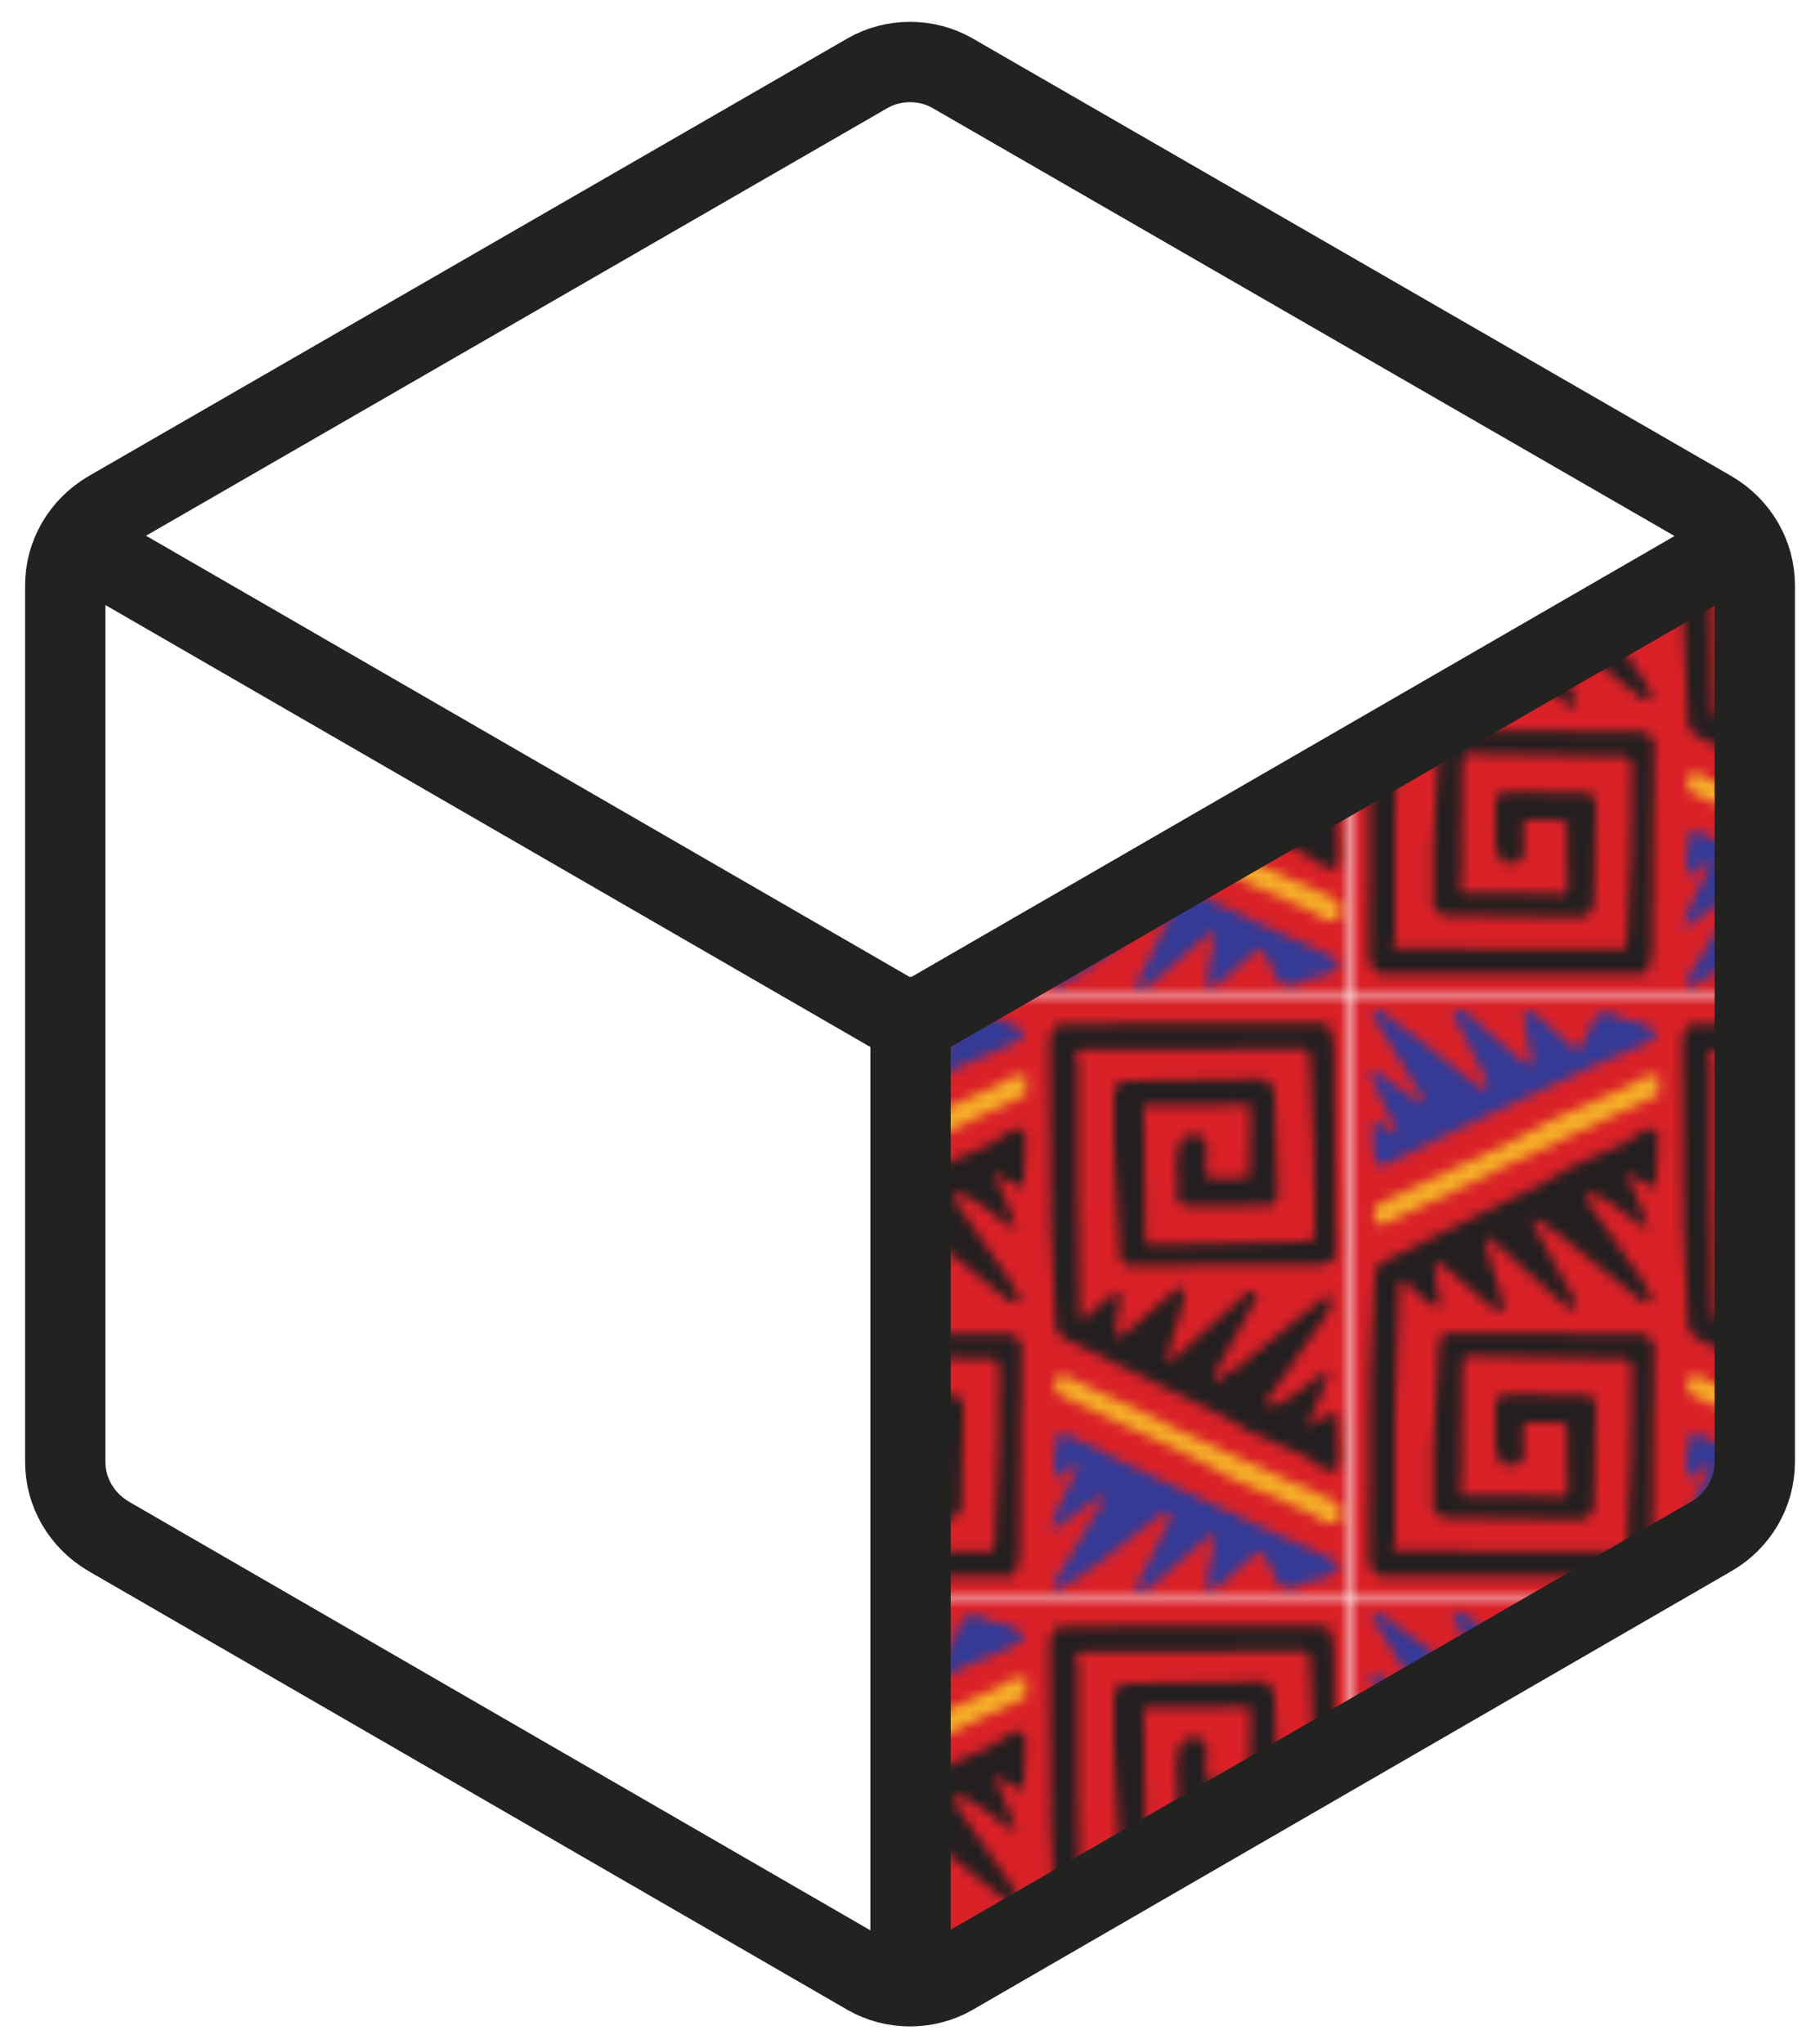
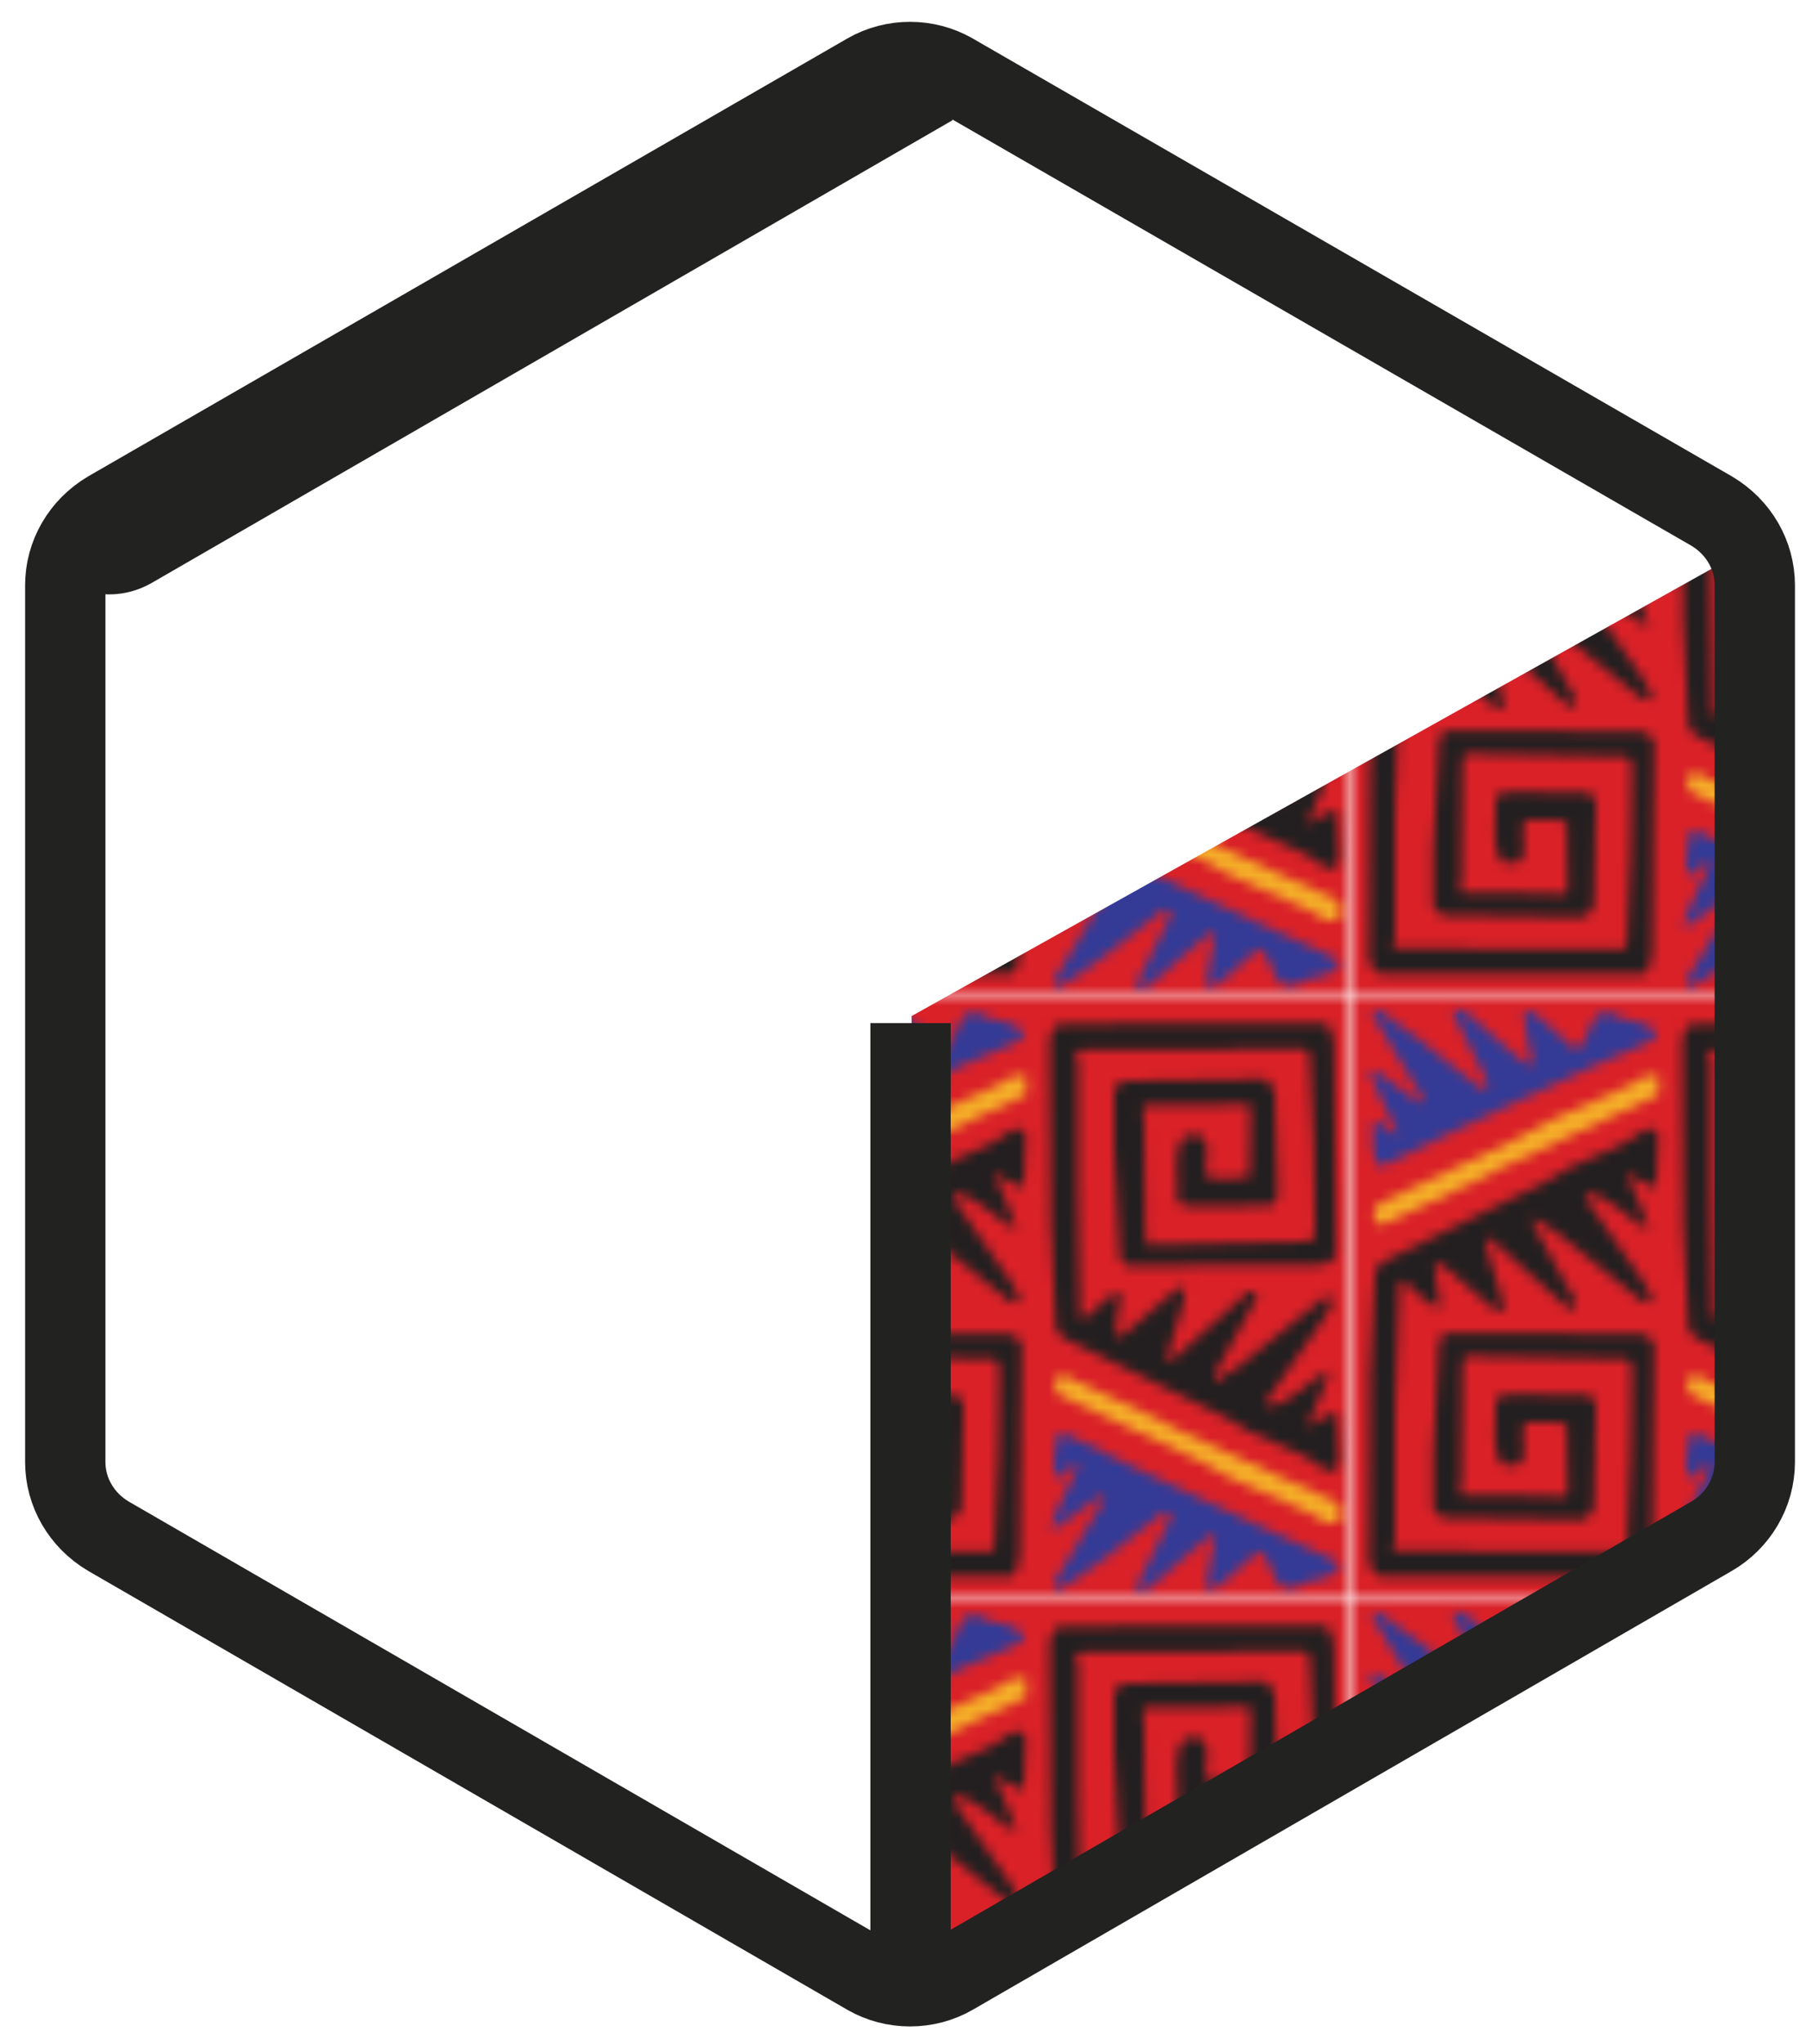
<svg xmlns="http://www.w3.org/2000/svg" xmlns:xlink="http://www.w3.org/1999/xlink" version="1.1" id="Layer_1" x="0px" y="0px" viewBox="0 0 179.9 203.6" style="enable-background:new 0 0 179.9 203.6;" xml:space="preserve">
  <style type="text/css"> .st0{fill:none;} .st1{fill:#DA2128;} .st2{fill:#F5AE28;} .st3{fill:#231F20;} .st4{fill:#343B97;} .st5{fill:#FFFFFF;} .st6{fill:url(#SVGID_1_);} .st7{fill:none;stroke:#222221;stroke-width:5;stroke-miterlimit:10;} .st8{fill:none;stroke:#222221;stroke-width:8;stroke-miterlimit:10;} </style>
  <pattern x="-409.5" y="-98.2" width="62.5" height="59.6" patternUnits="userSpaceOnUse" id="Mexico_City_Color" viewBox="0 -59.6 62.5 59.6" style="overflow:visible;">
    <g>
      <rect y="-59.6" class="st0" width="62.5" height="59.6" />
      <rect y="-59.6" class="st1" width="62.5" height="59.6" />
      <path class="st2" d="M14.5-42.9l-2.7,1.4l-9,4.2l-0.6-0.1l-0.4-1.1l0.6-0.9l13.6-6.4l3.5-1.9l7.7-3.4c0.9-0.5,2-1.5,3.1-0.9 l-0.1,1.8L14.5-42.9z" />
      <path class="st3" d="M30-41c-0.9-0.2-1.9-0.8-2.8-1.4l-0.1,0.2c0.8,1.7,1.6,3.5,2.2,5.4c-2.1-0.9-3.7-3.3-6.1-3.6L22.9-40l5.9,8.5 c0.2,0.7,1.1,1.4,0.6,2l-0.7-0.1l-8.7-7c-0.8-0.3-1.5-1-2.2-1.4v0.8l4.2,7.6L21.9-29h-0.7l-7.8-7L13-35.7c0.3,2.3,1.6,4.6,1.8,7 l-0.6,0.1l-5.6-4.8l-0.7,0.1c0,1.4,0.5,2.9,0.6,4.2c-1.5,0-2.5-2-3.9-2.7l-0.2,0.7L4-18.8V-6c0,0.4-0.5,0.9,0,1.2l22.7,0.1 l0.4-0.6l0.4-9.3l0.1-8.2c0.1-0.4-0.1-0.8-0.5-1.1l-15.8-0.3h-0.4l-0.2,1.1l-0.1,11.4c-0.2,0.3-0.1,0.8-0.1,1.2l0.3,0.2 c3.7,0,6.7-0.1,10.1,0.1l0.3-0.3l-0.1-6.9c-1.2-0.4-2.9-0.1-4.1-0.2c-0.9,1.4,0.8,3.6-1,4.3l-1.3-0.1c-1.3-1.7-0.5-4.2-0.7-6.3 c0.2-0.8,1.2-0.5,1.8-0.7l7.6,0.1l0.6,0.9L23.8-9.1c-0.1,0.5-0.6,0.7-0.9,1.2l-14-0.2c-0.4-0.2-1-0.4-1.1-0.9v-5.8l0.6-11L9-26.5 l19.5,0.1c0.6,0.1,1.1,0.4,1.3,1L29.6-4.5c-0.1,0.8-0.2,1.8-0.8,2.2H2.5c-0.7-0.2-1-0.9-1.1-1.5l0.1-18.3L2-32.6l0.6-0.9l16.3-8 c3.1-2.3,6.9-2.8,9.9-5.2c0.2-0.2,0.6-0.1,0.9-0.1l0.5,0.6L30-41z" />
      <path class="st4" d="M28.2-55L24-53.2l-13.5,6.3l-7.4,3.6c-0.3,0-0.6,0.1-0.9,0.1c-0.5-1.3-0.5-2.8-0.4-4.3c1-0.3,1.6,1.4,2.5,1.2 c-0.9-2.1-2.1-4-2.8-6.2l0.3-0.2c1.8,0.9,3.4,2.8,5.2,3.4l-0.5-1l-4.7-7.8c0-0.3,0-0.6,0.2-0.7c1.7,0.9,3.1,2.3,4.7,3.3l5.9,4.7 c0.3,0,0.5-0.3,0.7-0.5l-3.5-7c-0.1-0.2,0.1-0.3,0.2-0.5l1.1,0.4l5.4,4.7c0.4,0,0.7,1,1.2,0.3c-0.3-1.7-0.8-3.2-0.9-4.9 c0.5-0.9,1,0.3,1.5,0.3l3.7,3.3c1.7-0.9,1.2-4.7,3.9-3.5c1.3,1,3.9,0.3,4.1,2.3L28.2-55z" />
      <path class="st2" d="M45.7-16.7L43-18.1l-9-4.2l-0.6,0.1L33-21.2l0.6,0.9l13.6,6.4l3.5,1.9l7.7,3.4c0.9,0.5,2,1.5,3.1,0.9 l-0.1-1.8L45.7-16.7z" />
      <path class="st3" d="M61.2-18.6c-0.9,0.2-1.9,0.8-2.8,1.4l-0.1-0.2c0.8-1.7,1.6-3.5,2.2-5.4c-2.1,0.9-3.7,3.3-6.1,3.6l-0.3-0.4 l5.9-8.5c0.2-0.7,1.1-1.4,0.6-2l-0.7,0.1l-8.7,7c-0.8,0.3-1.5,1-2.2,1.4v-0.8l4.2-7.6l-0.1-0.6h-0.7l-7.8,7l-0.3-0.2 c0.3-2.3,1.6-4.6,1.8-7L45.4-31l-5.6,4.8l-0.7-0.1c0-1.4,0.5-2.9,0.6-4.2c-1.5,0-2.5,2-3.9,2.7l-0.2-0.7l-0.2-12.3v-12.7 c0-0.4-0.5-0.9,0-1.2l22.7-0.1l0.4,0.6l0.4,9.3l0.1,8.2c0.1,0.4-0.1,0.8-0.5,1.1l-15.8,0.3h-0.4l-0.2-1.1l-0.1-11.4 c-0.2-0.3-0.1-0.8-0.1-1.2l0.3-0.2c3.7,0,6.7,0.1,10.1-0.1l0.3,0.3l-0.1,6.9c-1.2,0.4-2.9,0.1-4.1,0.2c-0.9-1.4,0.8-3.6-1-4.3 L46-46.1c-1.3,1.7-0.5,4.2-0.7,6.3c0.2,0.8,1.2,0.5,1.8,0.7l7.6-0.1l0.6-0.9L55-50.6c-0.1-0.5-0.6-0.7-0.9-1.2l-14,0.2 c-0.4,0.2-1,0.4-1.1,0.9v5.8l0.6,11l0.7,0.7l19.5-0.1c0.6-0.1,1.1-0.4,1.3-1l-0.2-20.8c-0.1-0.8-0.2-1.8-0.8-2.2H33.7 c-0.7,0.2-1,0.9-1.1,1.5l0.1,18.3L33.2-27l0.6,0.9l16.3,8c3.1,2.3,6.9,2.8,9.9,5.2c0.2,0.2,0.6,0.1,0.9,0.1l0.5-0.6L61.2-18.6z" />
      <path class="st4" d="M59.4-4.6l-4.2-1.9l-13.5-6.3l-7.4-3.6c-0.3,0-0.6-0.1-0.9-0.1C33-15.2,33-13.7,33-12.2 c1,0.3,1.6-1.4,2.5-1.2c-0.9,2.1-2.1,4-2.8,6.2l0.3,0.2c1.8-0.9,3.4-2.8,5.2-3.4l-0.5,1l-4.7,7.8c0,0.3,0,0.6,0.2,0.7 C35-1.6,36.4-3,38-4L44-8.7c0.3,0,0.5,0.3,0.7,0.5l-3.5,7c-0.1,0.2,0.1,0.3,0.2,0.5l1.1-0.4l5.4-4.7c0.4,0,0.7-1,1.2-0.3 c-0.3,1.7-0.8,3.2-0.9,4.9c0.5,0.9,1-0.3,1.5-0.3l3.7-3.3c1.7,0.9,1.2,4.7,3.9,3.5c1.3-1,3.9-0.3,4.1-2.3L59.4-4.6z" />
    </g>
  </pattern>
  <g>
-     <polygon class="st5" points="8.7,54.6 90.5,6.6 170.5,50.9 172.1,57.5 90.8,101.2 " />
    <polygon class="st5" points="7.7,56.3 90.8,101.2 90.7,196.5 6.5,148.6 " />
    <g>
      <pattern id="SVGID_1_" xlink:href="#Mexico_City_Color" patternTransform="matrix(1 0 0 1 -22.527 -42.139)"> </pattern>
      <polygon class="st6" points="174.7,54.3 90.8,101.2 92.8,196.5 174.7,149.5 " />
      <path class="st7" d="M90.7,141.2" />
      <line class="st8" x1="90.7" y1="101.9" x2="90.7" y2="196.5" />
      <g>
-         <path class="st8" d="M8.7,54.6l79.8,46.1c1.3,0.8,3,0.8,4.4,0l79.8-46.1" />
+         <path class="st8" d="M8.7,54.6c1.3,0.8,3,0.8,4.4,0l79.8-46.1" />
      </g>
      <g>
        <path class="st8" d="M6.5,58.3v87.3c0,3,1.6,5.8,4.3,7.4l75.6,43.7c2.6,1.5,5.9,1.5,8.5,0l75.6-43.7c2.6-1.5,4.3-4.3,4.3-7.4 V58.3c0-3-1.6-5.8-4.3-7.4L94.9,7.3c-2.6-1.5-5.9-1.5-8.5,0L10.8,50.9C8.1,52.5,6.5,55.3,6.5,58.3z" />
      </g>
    </g>
  </g>
</svg>